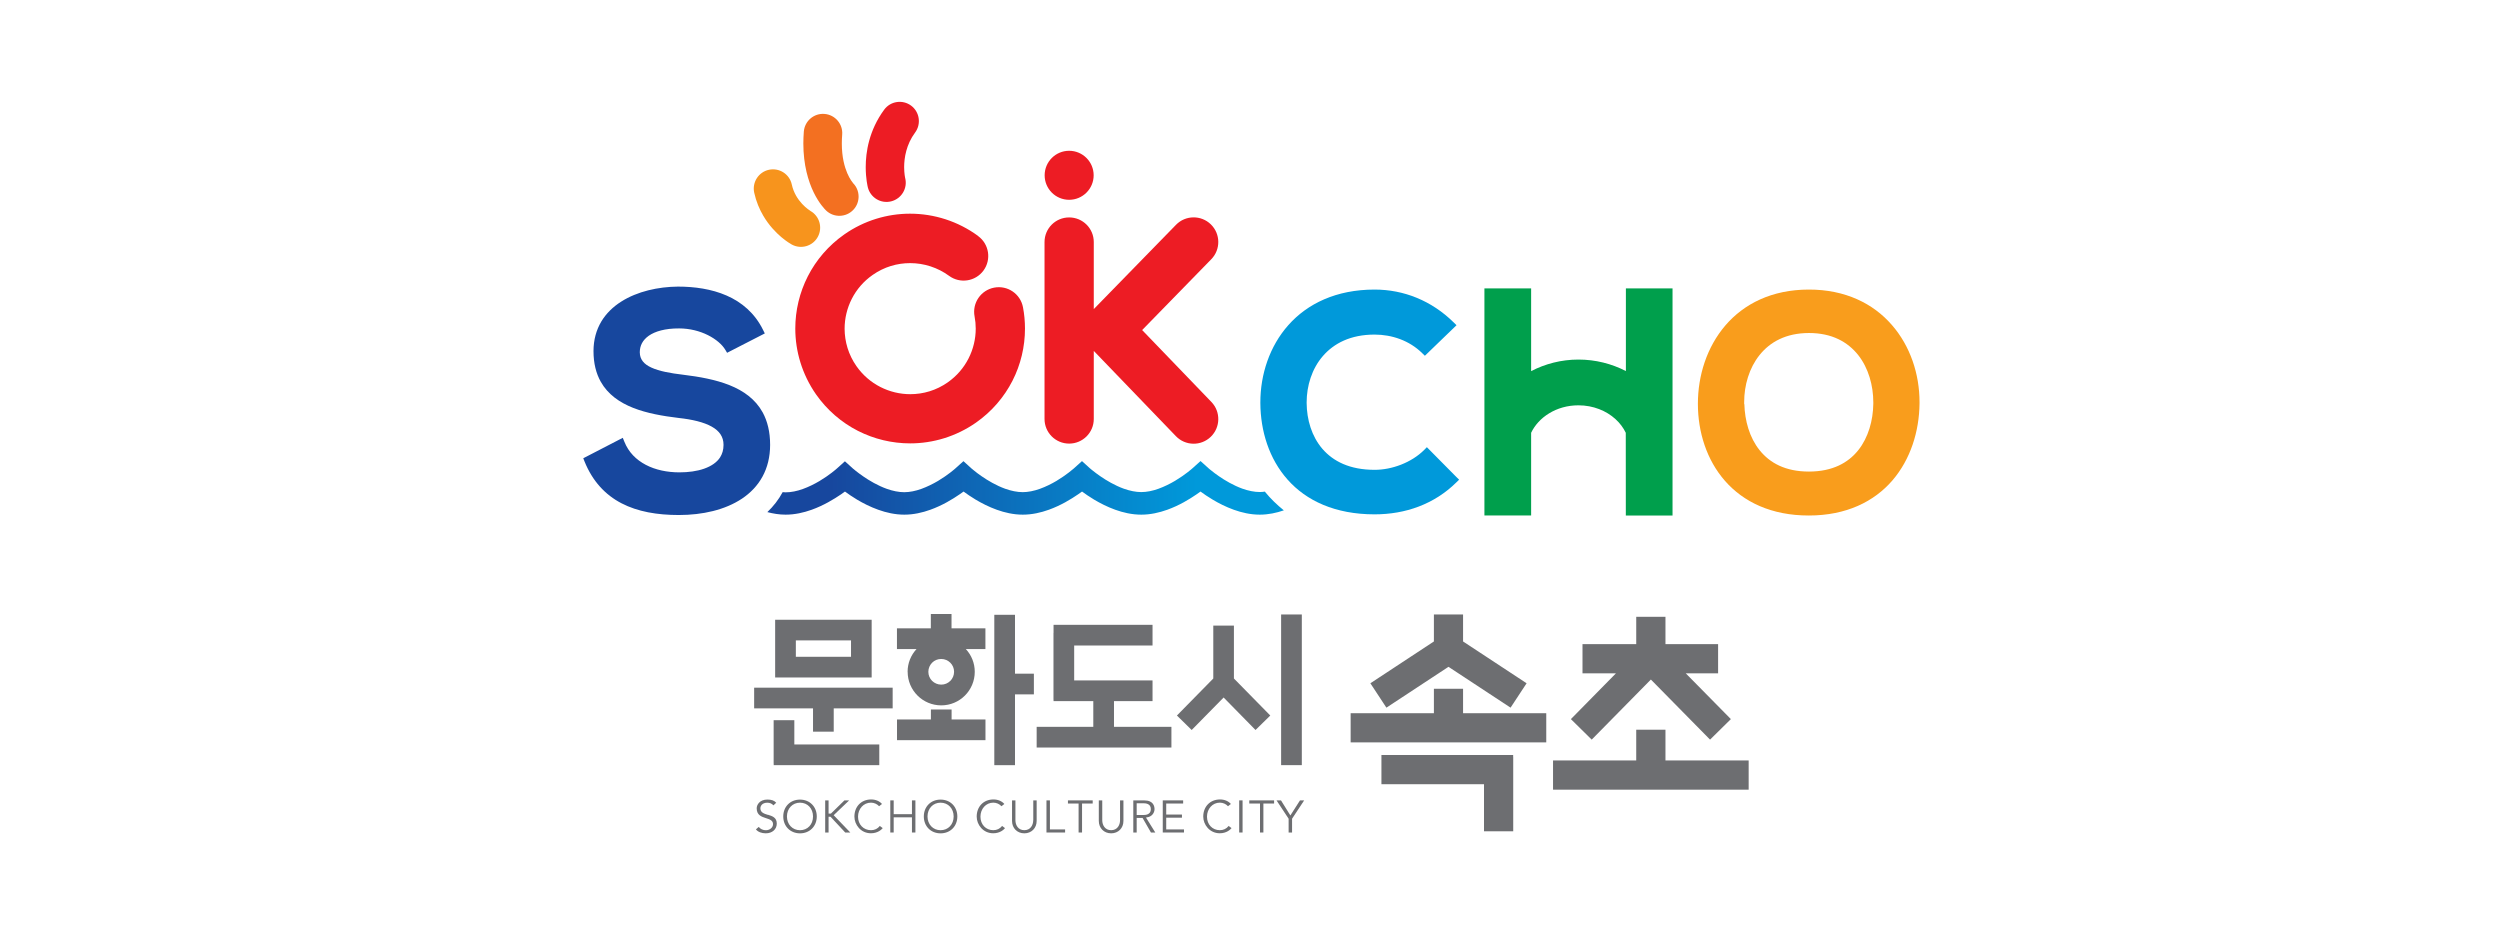
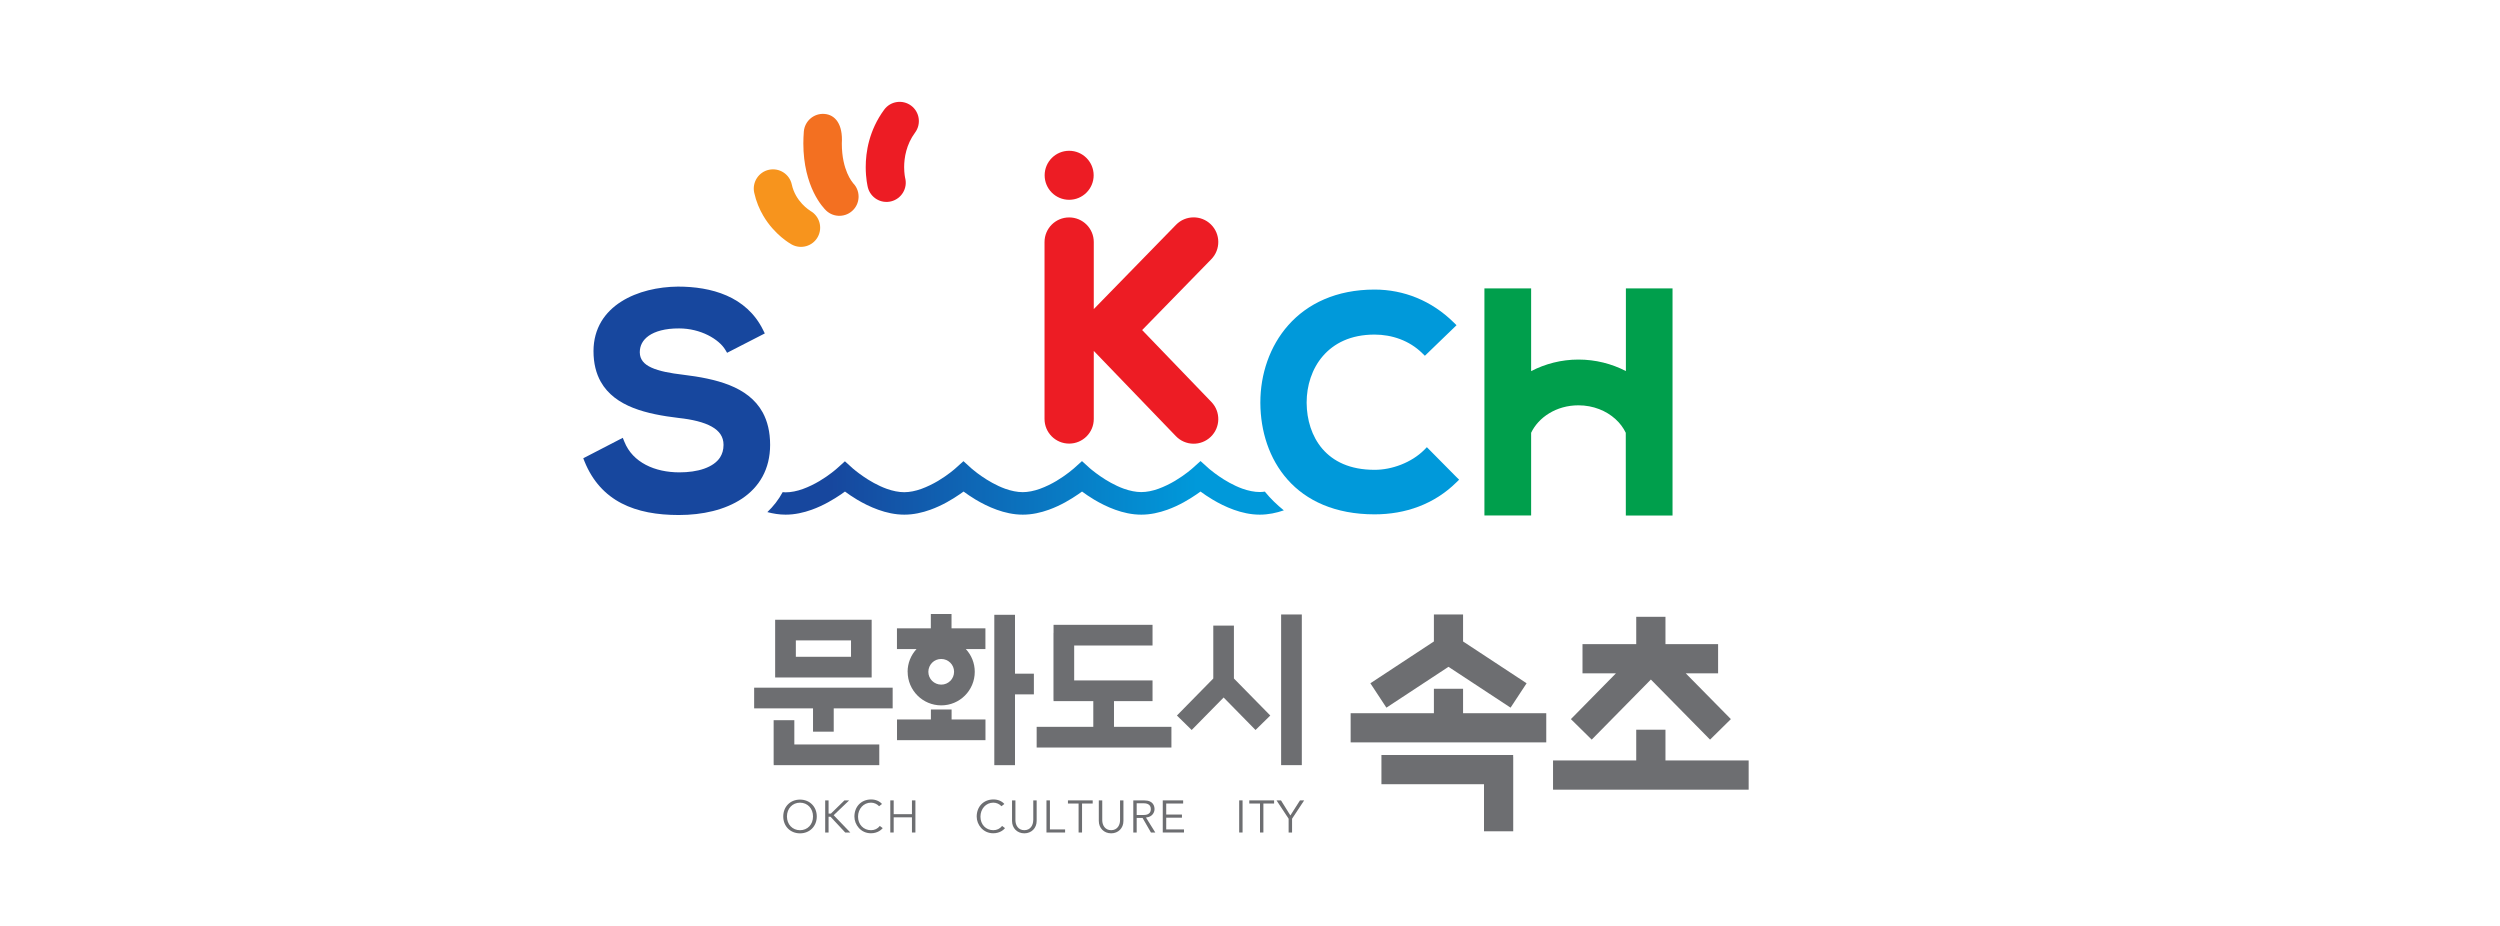
<svg xmlns="http://www.w3.org/2000/svg" width="270" height="100" viewBox="0 0 270 100" fill="none">
  <g clip-path="url(#clip0_1449_29851)">
    <path d="M149.731 76.427L156.436 72.016L163.141 76.427L164.873 73.793L158.011 69.278V66.363H154.861V69.278L148 73.793L149.731 76.427Z" fill="#6D6E71" />
    <path d="M158.011 74.387H154.861V77.027H145.869V80.177H166.996V77.027H158.011V74.387Z" fill="#6D6E71" />
    <path d="M163.422 81.539H149.195V84.695H160.272V89.779H163.428V81.755H163.422V81.539Z" fill="#6D6E71" />
    <path d="M135.596 78.839L137.191 77.277L133.263 73.278V67.566H131.035V73.278L127.107 77.277L128.702 78.839L132.152 75.33L135.596 78.839Z" fill="#6D6E71" />
    <path d="M106.431 77.703H102.772V76.625H100.537V77.703H96.877V79.938H106.431V77.703Z" fill="#6D6E71" />
    <path d="M126.513 78.498H120.311V75.721H124.474V73.486H116.011V69.715H124.474V67.481H113.783V68.356H113.776V75.564H113.783V75.721H118.076V78.498H111.959V80.733H126.513V78.498Z" fill="#6D6E71" />
    <path d="M87.807 79.02H90.042V76.504H96.407V74.269H81.448V76.504H87.807V79.02Z" fill="#6D6E71" />
    <path d="M109.62 82.638V74.992H111.659V72.757H109.62V66.398H107.385V82.638H109.62Z" fill="#6D6E71" />
    <path d="M94.963 82.637V80.402H85.788V77.781H83.553V82.48H83.559V82.637H94.963Z" fill="#6D6E71" />
    <path d="M94.139 72.05V66.934H83.716V73.168H94.139V72.05ZM85.951 69.162H91.91V70.933H85.951V69.162Z" fill="#6D6E71" />
    <path d="M98.027 72.553C98.027 74.559 99.654 76.18 101.654 76.18C103.654 76.18 105.274 74.559 105.274 72.553C105.274 71.606 104.908 70.743 104.307 70.096H106.425V67.861H102.765V66.312H100.53V67.861H96.871V70.096H98.988C98.387 70.743 98.021 71.606 98.021 72.553H98.027ZM102.634 73.534C102.379 73.788 102.04 73.939 101.654 73.939C101.269 73.939 100.922 73.782 100.667 73.534C100.413 73.279 100.262 72.939 100.262 72.553C100.262 72.168 100.419 71.828 100.667 71.573C100.922 71.318 101.262 71.168 101.654 71.168C102.04 71.168 102.379 71.325 102.634 71.573C102.889 71.828 103.04 72.168 103.04 72.553C103.04 72.939 102.883 73.285 102.634 73.54V73.534Z" fill="#6D6E71" />
    <path d="M140.596 66.363H138.361V82.635H140.596V66.363Z" fill="#6D6E71" />
-     <path d="M82.932 88.005C82.533 87.881 82.121 87.757 82.121 87.299C82.121 87.07 82.285 86.691 82.879 86.691C83.141 86.691 83.382 86.796 83.526 86.979L83.833 86.698C83.618 86.456 83.317 86.352 82.879 86.352C82.036 86.352 81.723 86.927 81.723 87.293C81.723 88.038 82.239 88.201 82.736 88.364C83.121 88.489 83.487 88.6 83.487 89.005C83.487 89.41 83.095 89.665 82.716 89.665C82.402 89.665 82.121 89.534 81.945 89.305L81.638 89.573C81.86 89.848 82.245 89.998 82.703 89.998C83.402 89.998 83.892 89.567 83.892 88.946C83.892 88.286 83.402 88.136 82.932 87.992V88.005Z" fill="#6D6E71" />
    <path d="M86.401 86.356C85.349 86.356 84.591 87.12 84.591 88.179C84.591 89.237 85.356 90.002 86.401 90.002C87.447 90.002 88.212 89.237 88.212 88.179C88.212 87.12 87.447 86.356 86.401 86.356ZM86.401 89.662C85.585 89.662 84.99 89.035 84.99 88.179C84.99 87.323 85.585 86.689 86.401 86.689C87.218 86.689 87.806 87.316 87.806 88.179C87.806 89.041 87.218 89.662 86.401 89.662Z" fill="#6D6E71" />
    <path d="M91.708 86.441H91.198L89.741 87.866H89.486V86.441H89.12V89.911H89.486V88.206H89.695L91.283 89.911H91.832L90.035 88.042L91.708 86.441Z" fill="#6D6E71" />
    <path d="M94.067 89.66C93.257 89.66 92.668 89.045 92.668 88.202C92.668 87.359 93.257 86.686 94.067 86.686C94.4 86.686 94.734 86.837 94.943 87.072L95.256 86.83C94.995 86.523 94.564 86.34 94.087 86.34C93.021 86.34 92.276 87.104 92.276 88.196C92.276 89.058 92.956 89.993 94.06 89.993C94.799 89.993 95.204 89.594 95.335 89.437L95.021 89.202C94.786 89.503 94.459 89.66 94.073 89.66H94.067Z" fill="#6D6E71" />
    <path d="M98.491 87.931H96.518V86.441H96.152V89.911H96.518V88.271H98.491V89.911H98.864V86.441H98.491V87.931Z" fill="#6D6E71" />
-     <path d="M101.582 86.356C100.53 86.356 99.772 87.12 99.772 88.179C99.772 89.237 100.53 90.002 101.582 90.002C102.634 90.002 103.392 89.237 103.392 88.179C103.392 87.12 102.634 86.356 101.582 86.356ZM101.582 89.662C100.765 89.662 100.171 89.035 100.171 88.179C100.171 87.323 100.765 86.689 101.582 86.689C102.399 86.689 102.994 87.316 102.994 88.179C102.994 89.041 102.399 89.662 101.582 89.662Z" fill="#6D6E71" />
    <path d="M107.28 89.66C106.47 89.66 105.889 89.045 105.889 88.202C105.889 87.359 106.477 86.686 107.28 86.686C107.62 86.686 107.947 86.837 108.156 87.072L108.47 86.83C108.208 86.523 107.777 86.34 107.294 86.34C106.228 86.34 105.483 87.104 105.483 88.196C105.483 89.058 106.163 89.993 107.267 89.993C108.012 89.993 108.418 89.594 108.542 89.437L108.228 89.202C107.993 89.503 107.666 89.66 107.274 89.66H107.28Z" fill="#6D6E71" />
    <path d="M111.587 88.582C111.587 89.118 111.286 89.66 110.626 89.66C109.966 89.66 109.666 89.118 109.666 88.582V86.445H109.3V88.661C109.3 89.438 109.855 90 110.626 90C111.397 90 111.959 89.438 111.959 88.661V86.445H111.594V88.582H111.587Z" fill="#6D6E71" />
    <path d="M113.391 86.441H113.018V89.911H115.031V89.578H113.391V86.441Z" fill="#6D6E71" />
    <path d="M115.338 86.781H116.488V89.911H116.861V86.781H118.011V86.441H115.338V86.781Z" fill="#6D6E71" />
    <path d="M120.965 88.582C120.965 89.118 120.664 89.66 120.004 89.66C119.344 89.66 119.043 89.118 119.043 88.582V86.445H118.671V88.661C118.671 89.438 119.233 90 120.004 90C120.775 90 121.331 89.438 121.331 88.661V86.445H120.965V88.582Z" fill="#6D6E71" />
    <path d="M123.86 88.275C124.408 88.216 124.689 87.778 124.689 87.386C124.689 87.105 124.585 86.445 123.598 86.445H122.396V89.915H122.762V88.334H123.396L124.304 89.915H124.774L123.762 88.288H123.853L123.86 88.275ZM122.762 88.02V86.752H123.461C123.664 86.752 124.291 86.752 124.291 87.386C124.291 88.02 123.664 88.02 123.461 88.02H122.762Z" fill="#6D6E71" />
    <path d="M125.951 88.31H127.65V87.971H125.951V86.781H127.78V86.441H125.578V89.911H127.872V89.578H125.951V88.31Z" fill="#6D6E71" />
-     <path d="M131.747 89.66C130.937 89.66 130.355 89.045 130.355 88.202C130.355 87.359 130.943 86.686 131.747 86.686C132.087 86.686 132.414 86.837 132.623 87.072L132.936 86.83C132.675 86.523 132.244 86.34 131.767 86.34C130.701 86.34 129.95 87.104 129.95 88.196C129.95 89.058 130.636 89.993 131.734 89.993C132.472 89.993 132.878 89.594 133.008 89.437L132.695 89.202C132.459 89.503 132.133 89.66 131.741 89.66H131.747Z" fill="#6D6E71" />
    <path d="M134.197 86.441H133.832V89.911H134.197V86.441Z" fill="#6D6E71" />
    <path d="M134.923 86.781H136.08V89.911H136.446V86.781H137.602V86.441H134.923V86.781Z" fill="#6D6E71" />
    <path d="M139.36 88.069L138.347 86.441H137.864L139.171 88.421V89.911H139.543V88.421L140.85 86.441H140.399L139.36 88.069Z" fill="#6D6E71" />
    <path d="M179.87 78.809H176.713V82.128H167.728V85.285H188.855V82.128H179.87V78.809Z" fill="#6D6E71" />
    <path d="M171.904 79.879L178.295 73.39L184.686 79.879L186.934 77.664L182.059 72.717H185.555V69.567H179.87V66.613H176.713V69.567H170.91V72.717H174.524L169.656 77.664L171.904 79.879Z" fill="#6D6E71" />
    <path d="M78.788 41.598C77.278 40.997 75.534 40.684 73.756 40.468C72.416 40.311 71.194 40.089 70.358 39.703C69.94 39.514 69.62 39.285 69.417 39.017C69.214 38.749 69.103 38.455 69.097 38.044C69.103 37.331 69.397 36.736 70.07 36.259C70.743 35.789 71.828 35.462 73.344 35.469C74.501 35.469 75.579 35.756 76.455 36.194C77.331 36.632 78.004 37.22 78.331 37.776L78.526 38.102L78.866 37.926L82.598 36.011L82.421 35.652C81.526 33.822 80.108 32.633 78.474 31.92C76.847 31.208 75.004 30.953 73.22 30.953C71.09 30.973 68.842 31.463 67.091 32.574C66.215 33.129 65.463 33.848 64.934 34.737C64.405 35.632 64.098 36.697 64.098 37.919C64.098 39.239 64.379 40.337 64.888 41.239C65.653 42.592 66.907 43.467 68.378 44.049C69.855 44.631 71.56 44.931 73.299 45.14C74.763 45.297 76.024 45.598 76.867 46.075C77.291 46.31 77.605 46.591 77.814 46.905C78.023 47.225 78.141 47.584 78.141 48.048C78.141 48.591 78.004 49.022 77.775 49.388C77.429 49.93 76.828 50.342 76.05 50.617C75.279 50.891 74.338 51.015 73.377 51.015C72.064 51.015 70.796 50.754 69.75 50.205C68.705 49.656 67.888 48.846 67.43 47.702L67.26 47.284L62.993 49.492L63.13 49.839C63.993 51.976 65.372 53.446 67.123 54.355C68.874 55.263 70.972 55.622 73.312 55.622C75.873 55.622 78.311 55.073 80.147 53.845C81.062 53.23 81.82 52.446 82.349 51.473C82.879 50.505 83.173 49.355 83.173 48.042C83.173 46.643 82.885 45.487 82.369 44.539C81.585 43.114 80.297 42.2 78.788 41.598Z" fill="#17479E" />
    <path d="M97.752 19.229L96.419 19.563L97.759 19.242V19.229L96.419 19.563L97.759 19.242C97.759 19.242 97.648 18.739 97.648 18.053C97.648 17.543 97.707 16.923 97.883 16.282C98.06 15.635 98.347 14.969 98.831 14.315C99.51 13.394 99.321 12.093 98.399 11.407C97.478 10.728 96.178 10.917 95.498 11.838C94.675 12.949 94.171 14.113 93.877 15.184C93.583 16.256 93.498 17.243 93.498 18.053C93.498 19.295 93.701 20.112 93.727 20.236C94.008 21.347 95.132 22.026 96.249 21.745C97.36 21.464 98.04 20.34 97.759 19.223L97.752 19.229Z" fill="#ED1C24" />
-     <path d="M92.08 19.727L91.185 20.675L92.119 19.76L92.087 19.727L91.191 20.675L92.126 19.76C92.087 19.714 91.793 19.381 91.499 18.695C91.211 18.009 90.917 16.983 90.917 15.493C90.917 15.192 90.93 14.878 90.956 14.539C91.048 13.395 90.192 12.395 89.048 12.304C87.904 12.212 86.904 13.068 86.813 14.212C86.78 14.656 86.761 15.081 86.761 15.493C86.761 17.812 87.297 19.583 87.878 20.779C88.46 21.975 89.081 22.602 89.224 22.74C90.054 23.53 91.374 23.491 92.159 22.661C92.949 21.831 92.91 20.511 92.08 19.727Z" fill="#F37021" />
+     <path d="M92.08 19.727L91.185 20.675L92.119 19.76L92.087 19.727L91.191 20.675L92.126 19.76C92.087 19.714 91.793 19.381 91.499 18.695C91.211 18.009 90.917 16.983 90.917 15.493C91.048 13.395 90.192 12.395 89.048 12.304C87.904 12.212 86.904 13.068 86.813 14.212C86.78 14.656 86.761 15.081 86.761 15.493C86.761 17.812 87.297 19.583 87.878 20.779C88.46 21.975 89.081 22.602 89.224 22.74C90.054 23.53 91.374 23.491 92.159 22.661C92.949 21.831 92.91 20.511 92.08 19.727Z" fill="#F37021" />
    <path d="M87.512 22.767L87.068 23.571L87.532 22.78L87.512 22.767L87.068 23.571L87.532 22.78C87.532 22.78 87.081 22.512 86.63 22.022C86.172 21.526 85.715 20.846 85.513 19.924C85.271 18.8 84.16 18.095 83.042 18.337C81.925 18.578 81.213 19.689 81.454 20.807C81.663 21.767 82.023 22.604 82.435 23.303C83.055 24.355 83.787 25.1 84.376 25.603C84.964 26.1 85.415 26.355 85.506 26.407C86.512 26.956 87.774 26.59 88.323 25.584C88.871 24.577 88.505 23.316 87.499 22.767H87.512Z" fill="#F7941D" />
    <path d="M115.468 21.578C116.932 21.578 118.115 20.389 118.115 18.932C118.115 17.474 116.932 16.285 115.468 16.285C114.005 16.285 112.822 17.468 112.822 18.932C112.822 20.396 114.005 21.578 115.468 21.578Z" fill="#ED1C24" />
    <path d="M123.356 35.643L130.819 27.997C131.845 26.945 131.825 25.259 130.773 24.233C129.721 23.207 128.035 23.227 127.009 24.279L118.128 33.382V26.141C118.128 24.671 116.939 23.482 115.468 23.482C113.998 23.482 112.809 24.671 112.809 26.141V45.249C112.809 46.72 113.998 47.909 115.468 47.909C116.939 47.909 118.128 46.72 118.128 45.249V37.898L126.996 47.105C128.015 48.164 129.701 48.197 130.76 47.177C131.819 46.158 131.851 44.472 130.832 43.413L123.356 35.65V35.643Z" fill="#ED1C24" />
-     <path d="M105.633 25.483C103.477 23.901 100.896 23.078 98.282 23.078C95.831 23.078 93.341 23.81 91.191 25.313C89.473 26.515 88.14 28.084 87.244 29.842C86.349 31.6 85.892 33.534 85.892 35.488C85.892 37.938 86.624 40.428 88.126 42.585C89.329 44.303 90.897 45.636 92.655 46.532C94.413 47.427 96.347 47.885 98.301 47.885C100.752 47.885 103.242 47.153 105.398 45.65C107.117 44.447 108.45 42.879 109.345 41.127C110.241 39.376 110.698 37.435 110.698 35.481C110.698 34.71 110.626 33.939 110.482 33.181C110.208 31.737 108.816 30.789 107.372 31.064C105.928 31.338 104.98 32.73 105.254 34.174C105.339 34.612 105.379 35.05 105.379 35.488C105.379 36.605 105.111 37.716 104.601 38.716C104.091 39.716 103.34 40.605 102.353 41.297C101.111 42.166 99.713 42.572 98.308 42.572C97.19 42.572 96.079 42.304 95.08 41.794C94.08 41.284 93.191 40.533 92.498 39.546C91.629 38.304 91.224 36.906 91.218 35.501C91.218 34.383 91.485 33.273 91.995 32.273C92.505 31.273 93.256 30.384 94.25 29.691C95.491 28.822 96.89 28.417 98.295 28.417C99.791 28.417 101.275 28.894 102.497 29.789C103.68 30.659 105.346 30.404 106.215 29.221C107.084 28.038 106.829 26.372 105.647 25.503L105.633 25.483Z" fill="#ED1C24" />
    <path d="M136.628 53.093C136.439 53.119 136.243 53.139 136.06 53.139C135.465 53.139 134.812 53.002 134.171 52.773C133.211 52.426 132.283 51.878 131.616 51.414C131.283 51.185 131.015 50.976 130.832 50.825C130.74 50.754 130.669 50.695 130.623 50.662L130.577 50.616H130.564V50.61L129.656 49.793L128.747 50.61C128.747 50.61 127.989 51.283 126.904 51.93C126.362 52.25 125.748 52.557 125.114 52.786C124.487 53.015 123.84 53.145 123.258 53.145C122.663 53.145 122.01 53.008 121.369 52.779C120.409 52.433 119.481 51.884 118.814 51.42C118.481 51.191 118.213 50.982 118.024 50.832C117.939 50.76 117.867 50.701 117.821 50.669L117.775 50.623H117.762L116.854 49.8L115.946 50.616C115.946 50.616 115.181 51.289 114.103 51.936C113.56 52.257 112.946 52.564 112.312 52.792C111.678 53.021 111.038 53.152 110.45 53.152C109.862 53.152 109.202 53.015 108.561 52.786C107.6 52.44 106.673 51.891 106.006 51.427C105.666 51.198 105.405 50.989 105.222 50.839C105.13 50.767 105.065 50.708 105.019 50.675L104.973 50.629H104.96L104.052 49.806L103.144 50.623C103.144 50.623 102.386 51.296 101.301 51.943C100.758 52.263 100.138 52.57 99.51 52.799C98.876 53.028 98.236 53.158 97.654 53.158C97.06 53.158 96.406 53.021 95.766 52.792C94.799 52.446 93.871 51.897 93.204 51.433C92.871 51.205 92.603 50.995 92.42 50.852C92.329 50.78 92.257 50.721 92.217 50.682L92.172 50.642H92.159L91.25 49.819L90.342 50.636C90.342 50.636 89.577 51.316 88.499 51.956C87.957 52.276 87.342 52.583 86.709 52.812C86.075 53.041 85.434 53.172 84.846 53.172C84.742 53.172 84.637 53.165 84.526 53.152C84.095 53.956 83.533 54.675 82.873 55.308C83.5 55.472 84.153 55.583 84.846 55.583C85.853 55.583 86.8 55.361 87.663 55.053C88.95 54.59 90.048 53.923 90.845 53.381C90.995 53.276 91.126 53.178 91.257 53.087C91.61 53.348 92.041 53.648 92.557 53.956C93.211 54.348 93.995 54.746 94.851 55.053C95.707 55.361 96.661 55.583 97.668 55.583C98.674 55.583 99.621 55.361 100.477 55.053C101.765 54.59 102.863 53.923 103.66 53.374C103.804 53.276 103.941 53.178 104.065 53.087C104.418 53.348 104.856 53.648 105.366 53.956C106.026 54.348 106.797 54.746 107.653 55.053C108.509 55.361 109.456 55.583 110.463 55.583C111.469 55.583 112.417 55.361 113.273 55.053C114.56 54.59 115.658 53.923 116.455 53.374C116.606 53.276 116.736 53.178 116.86 53.087C117.213 53.348 117.651 53.648 118.161 53.956C118.821 54.348 119.592 54.746 120.448 55.053C121.304 55.361 122.252 55.583 123.258 55.583C124.264 55.583 125.205 55.361 126.068 55.053C127.355 54.59 128.453 53.923 129.251 53.374C129.394 53.276 129.532 53.178 129.656 53.087C130.009 53.348 130.446 53.648 130.963 53.956C131.616 54.348 132.394 54.746 133.25 55.053C134.106 55.361 135.053 55.583 136.06 55.583C136.981 55.583 137.85 55.393 138.654 55.119C137.909 54.518 137.223 53.858 136.628 53.126V53.093Z" fill="url(#paint0_linear_1449_29851)" />
    <path d="M154.109 48.29L153.821 48.584C152.436 49.97 150.306 50.747 148.456 50.741C145.77 50.741 143.98 49.819 142.817 48.473C141.66 47.127 141.131 45.317 141.118 43.526V43.454C141.118 41.67 141.68 39.828 142.869 38.455C144.058 37.083 145.862 36.135 148.456 36.135C150.325 36.135 152.214 36.776 153.599 38.142L153.887 38.423L157.304 35.123L157.004 34.828C154.619 32.476 151.613 31.273 148.456 31.273C144.307 31.273 141.196 32.803 139.151 35.103C137.105 37.403 136.118 40.448 136.118 43.461V43.539C136.138 46.545 137.053 49.545 139.066 51.806C141.072 54.067 144.182 55.55 148.456 55.55C151.789 55.55 154.9 54.453 157.291 52.093L157.585 51.806L157.291 51.519L154.109 48.303V48.29Z" fill="#0099DA" />
-     <path d="M204.31 35.083C202.317 32.789 199.298 31.267 195.35 31.273C191.358 31.273 188.332 32.822 186.339 35.149C184.346 37.475 183.372 40.546 183.372 43.605C183.372 46.657 184.313 49.669 186.3 51.937C188.28 54.198 191.305 55.681 195.357 55.675C199.409 55.675 202.415 54.165 204.382 51.884C206.342 49.604 207.277 46.585 207.309 43.579V43.428C207.309 40.409 206.316 37.377 204.316 35.09L204.31 35.083ZM188.371 43.651C188.371 43.572 188.371 43.494 188.371 43.415C188.371 41.618 188.907 39.743 190.038 38.338C191.168 36.933 192.874 35.972 195.364 35.965C197.866 35.965 199.565 36.939 200.683 38.344C201.8 39.756 202.317 41.644 202.317 43.448C202.317 43.507 202.317 43.559 202.317 43.611C202.291 45.402 201.787 47.245 200.696 48.617C199.598 49.989 197.919 50.924 195.37 50.93C192.821 50.93 191.142 49.996 190.044 48.63C188.946 47.271 188.437 45.428 188.391 43.644L188.371 43.651Z" fill="#F99D1C" />
    <path d="M175.596 31.148V40.075C174.067 39.284 172.315 38.833 170.472 38.833C168.629 38.833 166.885 39.291 165.362 40.082V31.148H160.317V55.667H165.362V46.741C165.754 45.924 166.414 45.185 167.29 44.65C168.179 44.1 169.27 43.774 170.472 43.774C172.073 43.774 173.491 44.368 174.472 45.264C174.949 45.695 175.328 46.205 175.583 46.741V46.76L175.589 55.674H180.634V31.148H175.589H175.596Z" fill="#009F4C" />
  </g>
  <defs>
    <linearGradient id="paint0_linear_1449_29851" x1="81.31" y1="52.687" x2="137.095" y2="52.687" gradientUnits="userSpaceOnUse">
      <stop stop-color="#17479E" />
      <stop offset="0.15" stop-color="#17479E" />
      <stop offset="0.86" stop-color="#0099DA" />
      <stop offset="1" stop-color="#0099DA" />
    </linearGradient>
    <clipPath id="clip0_1449_29851">
      <rect width="144.303" height="79" fill="white" transform="translate(63 11)" />
    </clipPath>
  </defs>
</svg>